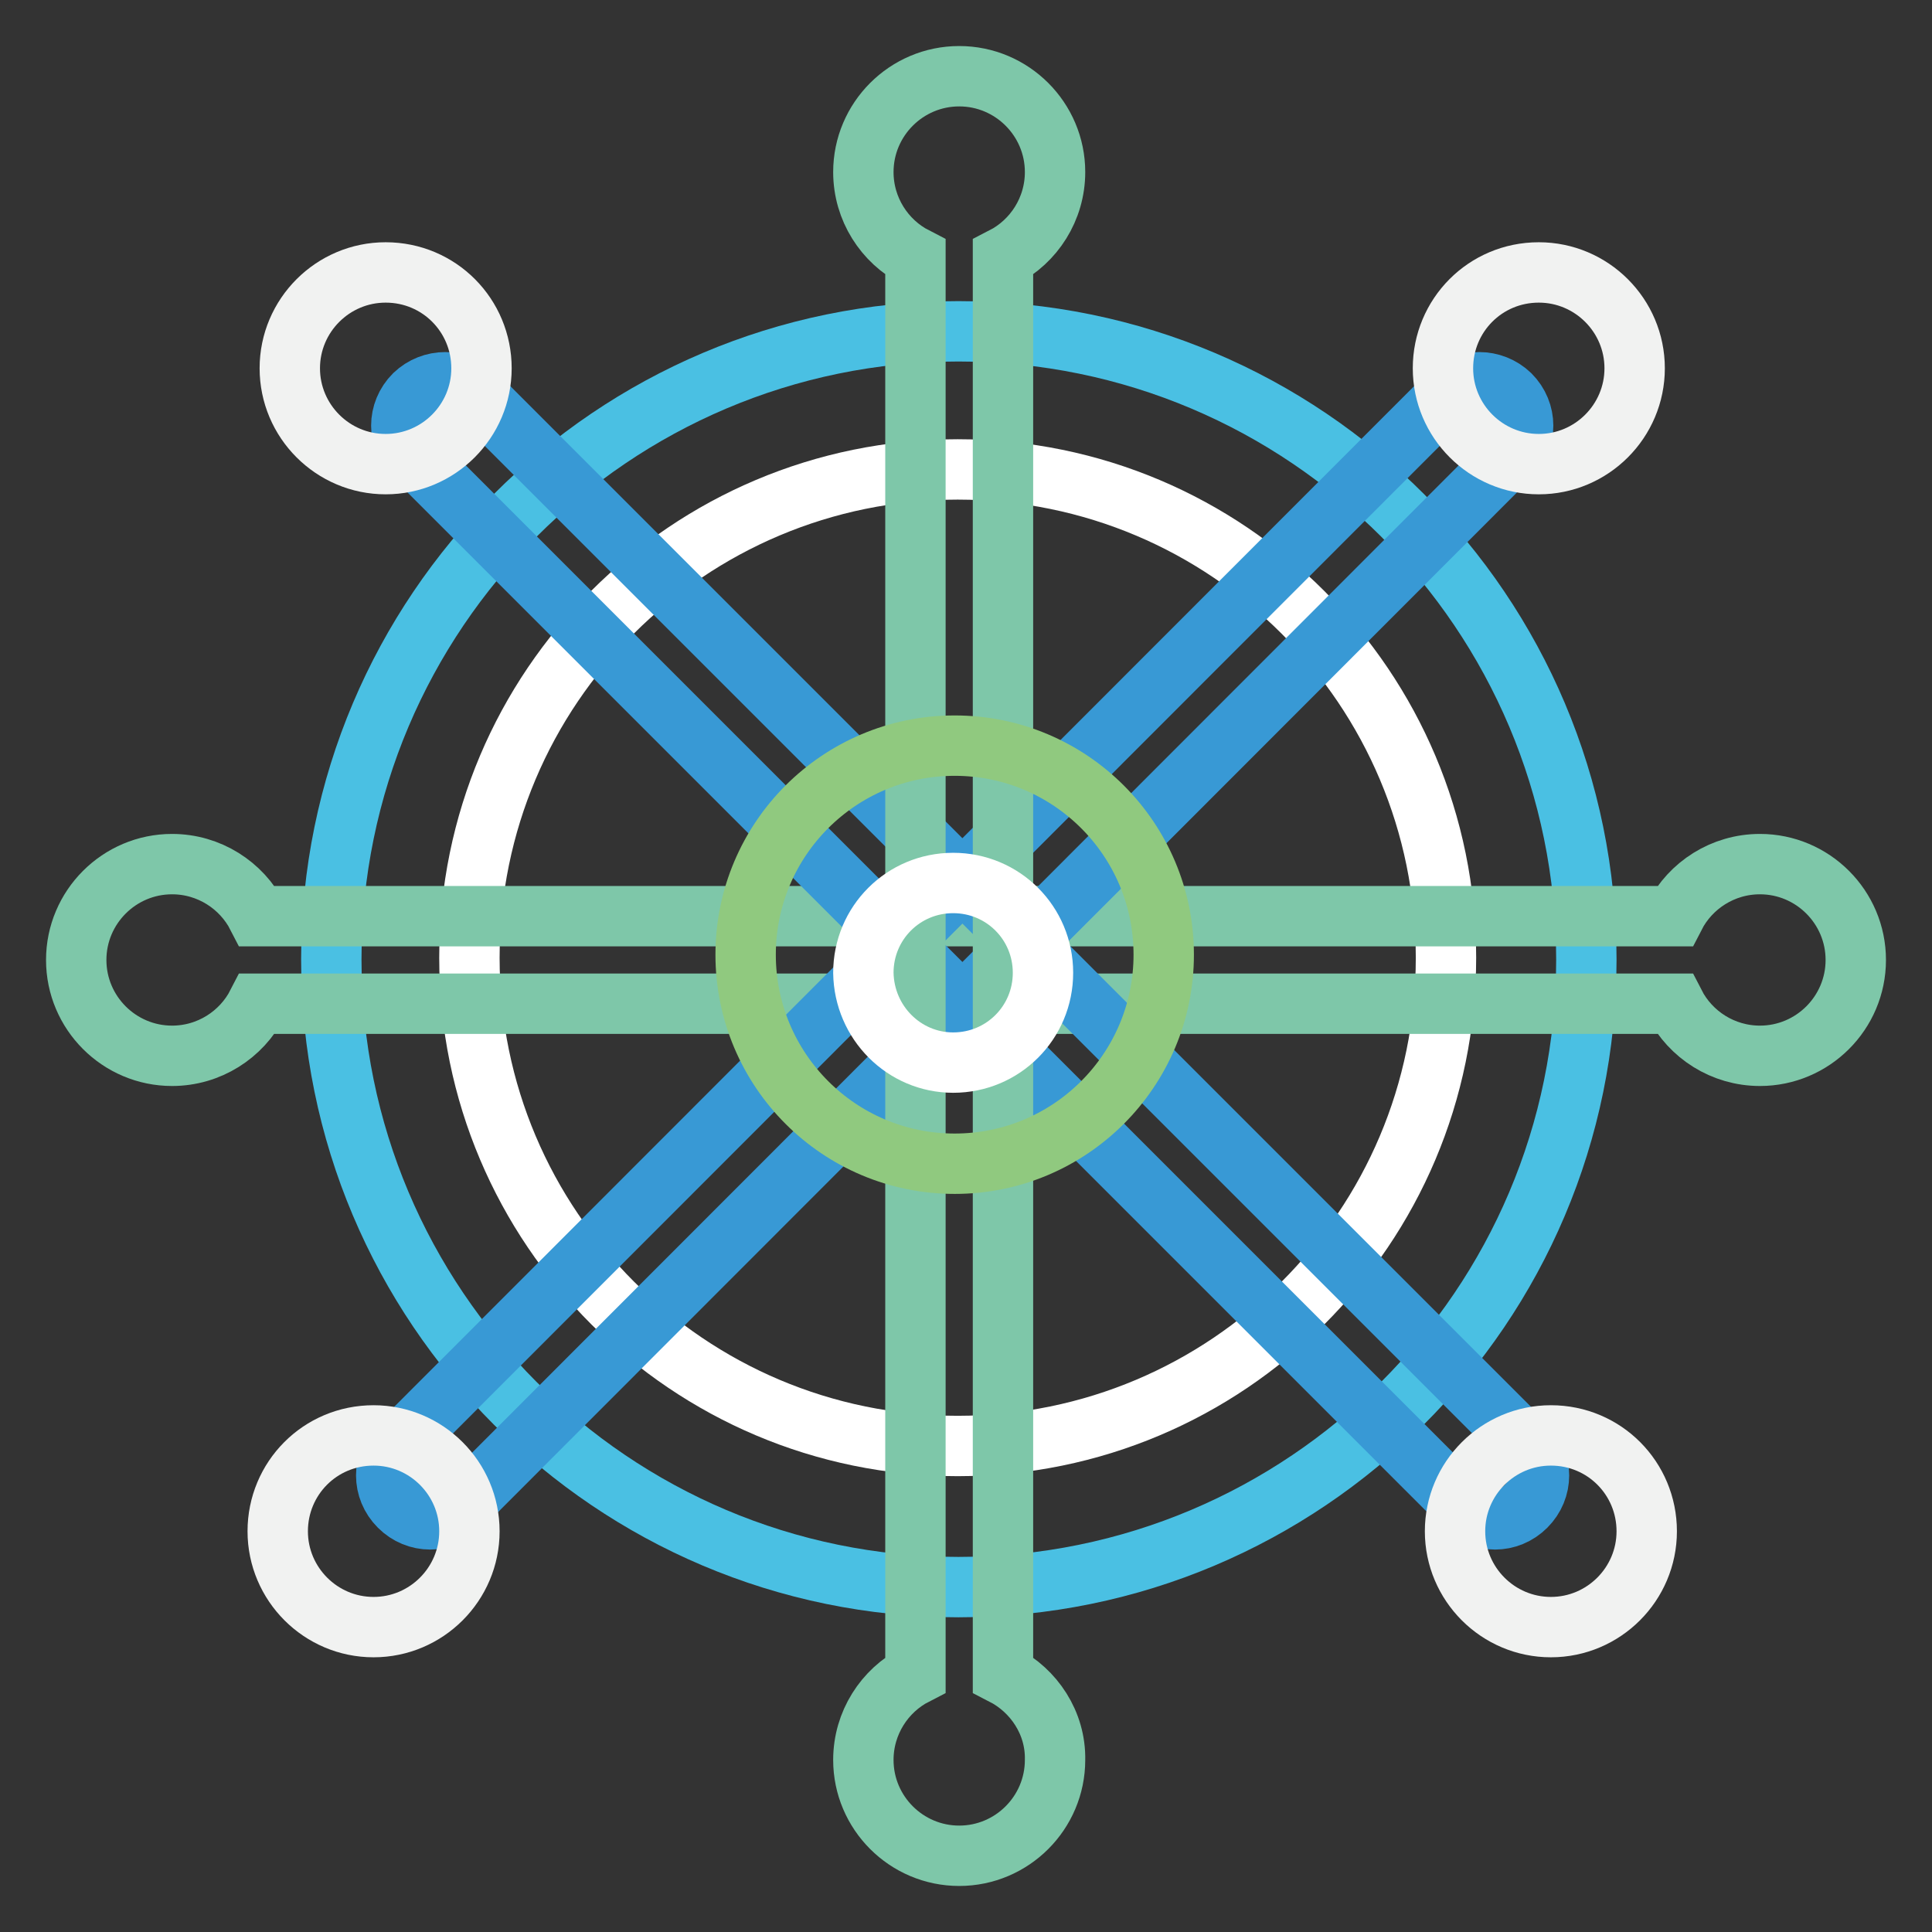
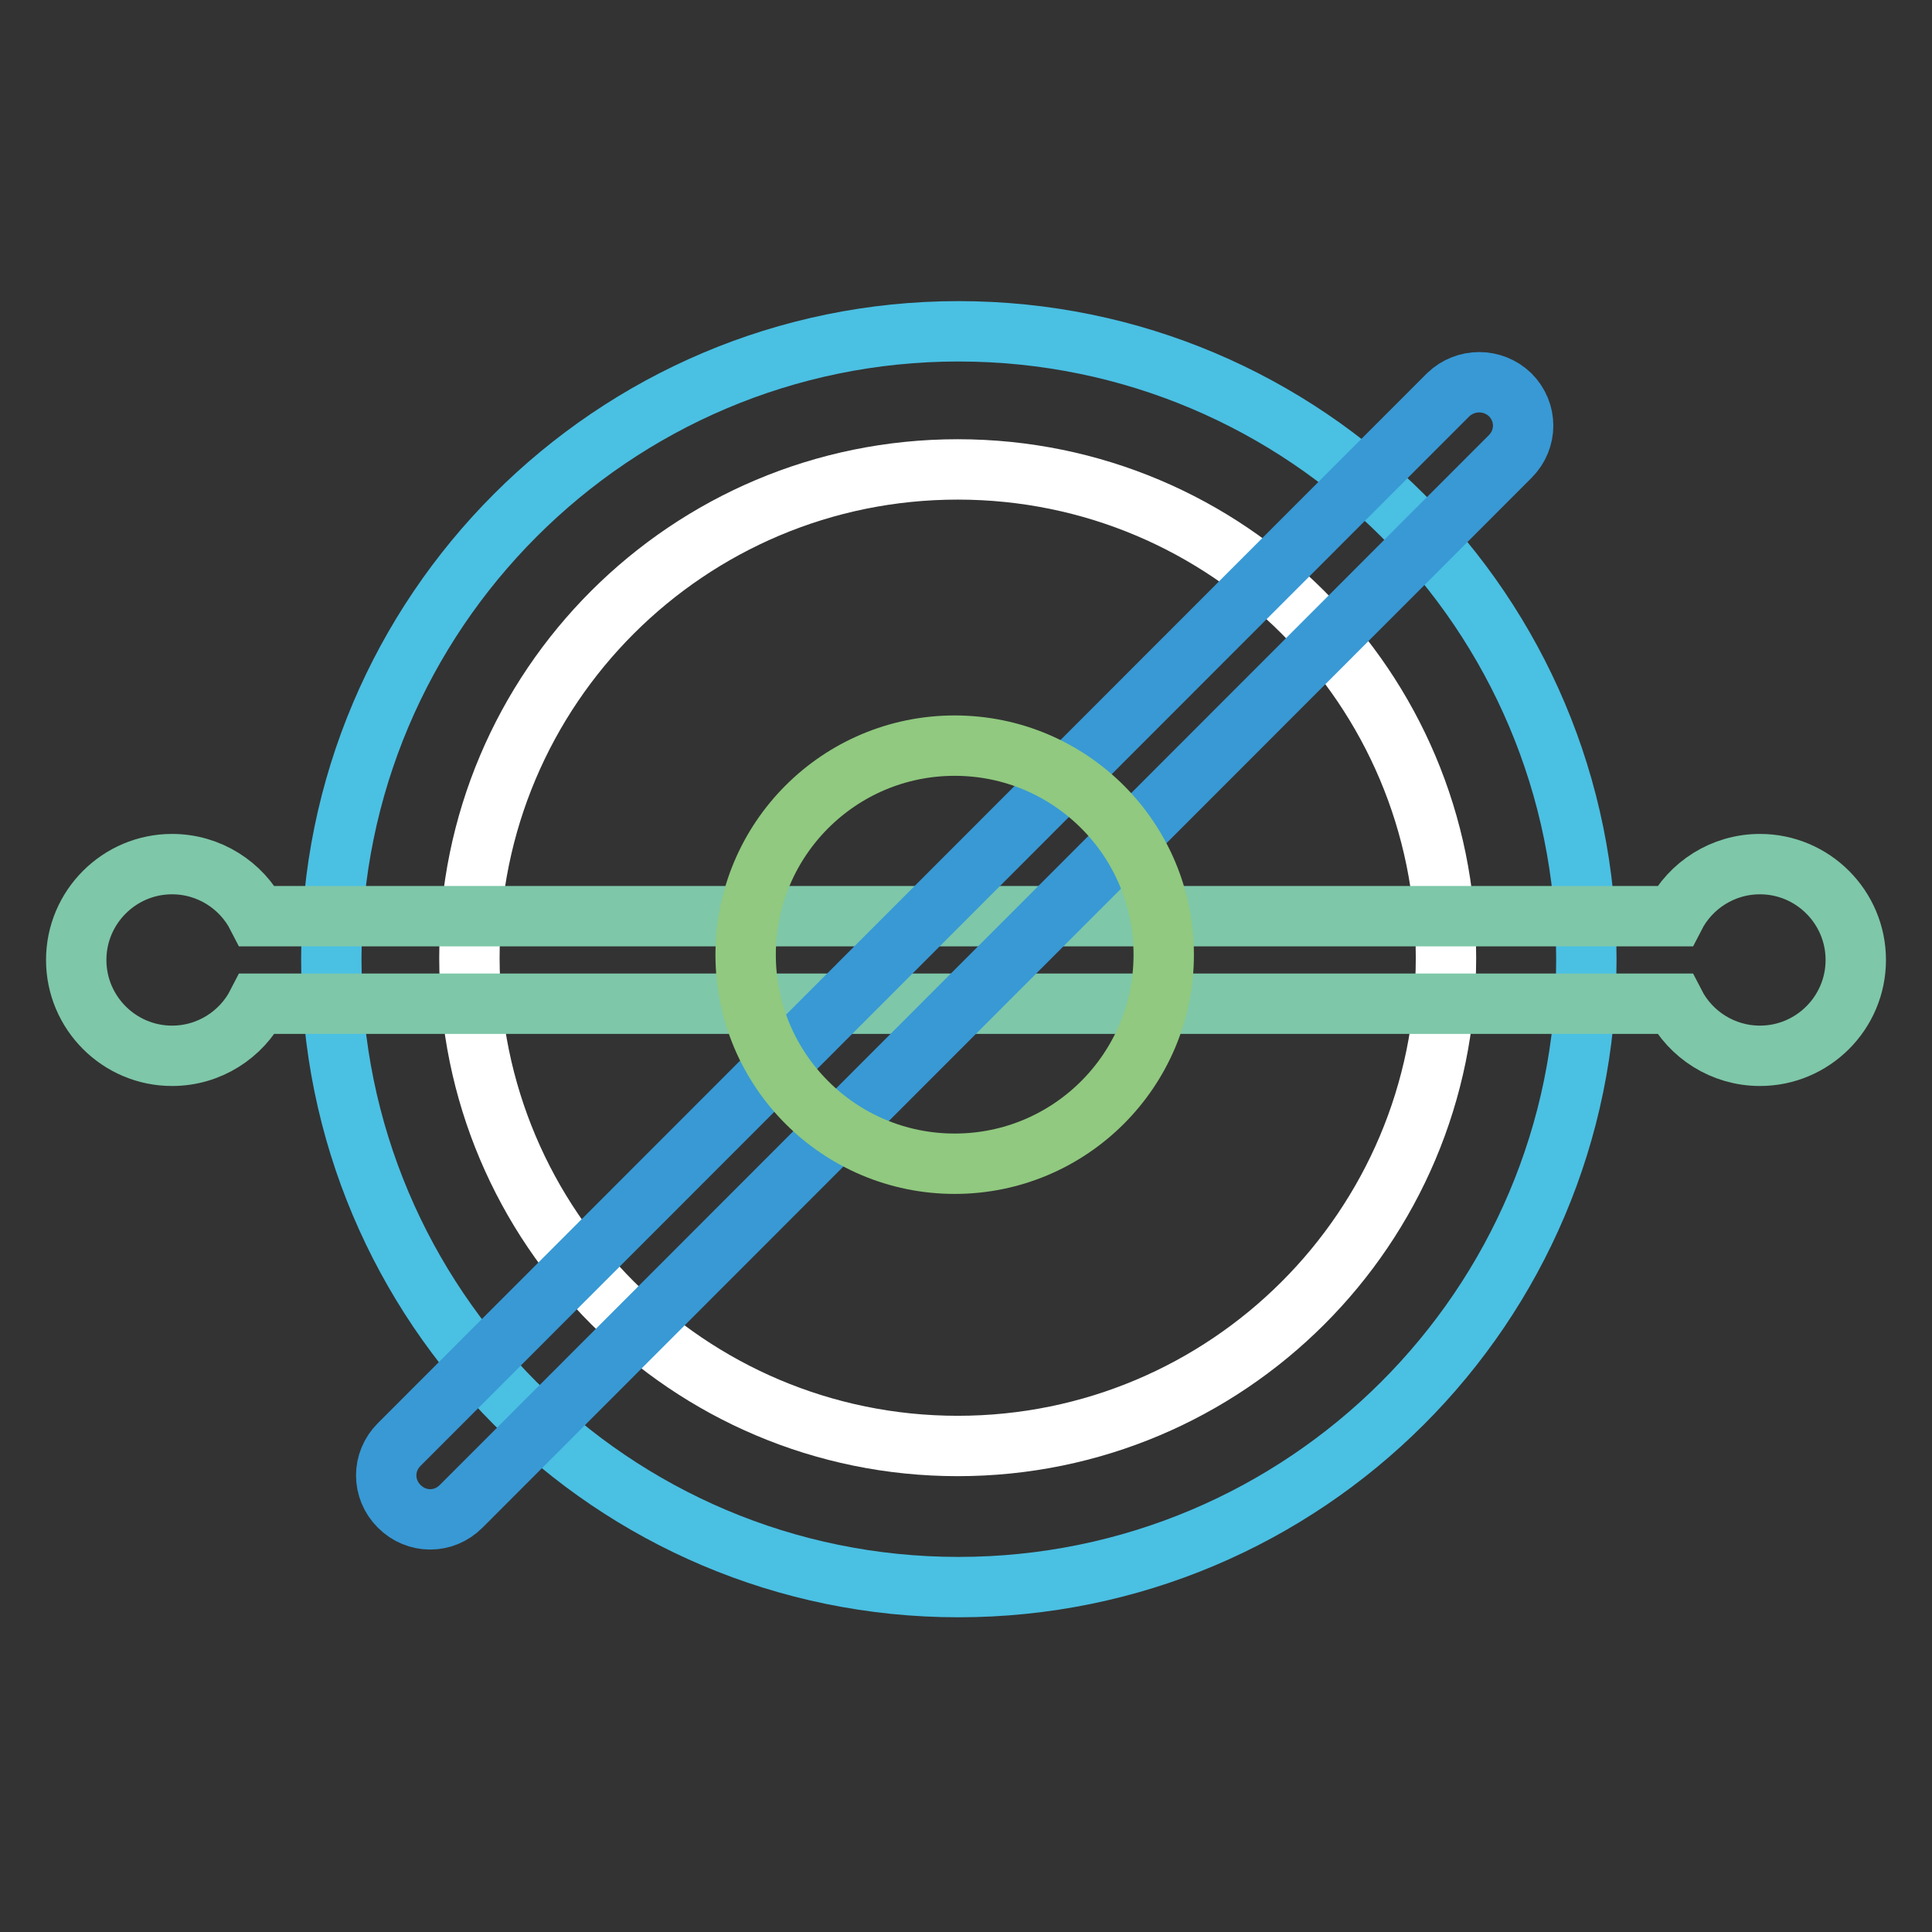
<svg xmlns="http://www.w3.org/2000/svg" version="1.1" x="0px" y="0px" viewBox="0 0 256 256" enable-background="new 0 0 256 256" xml:space="preserve">
  <rect x="0" y="0" width="256" height="256" fill="#333333" stroke="none" />
  <g>
    <path stroke-width="8" fill-opacity="0" stroke="#4ac0e3" d="M43.9,127.1c0,45.9,37.2,83.2,83.1,83.2s83.2-37.2,83.2-83.1c0,0,0,0,0-0.1c0-45.9-37.2-83.2-83.2-83.2 C81.2,43.9,43.9,81.2,43.9,127.1z" />
    <path stroke-width="8" fill-opacity="0" stroke="#ffffff" d="M126.9,191.6c35.7,0,64.7-28.9,64.7-64.7c0-35.7-28.9-64.7-64.7-64.7c-35.7,0-64.7,28.9-64.7,64.7 C62.2,162.6,91.2,191.6,126.9,191.6z" />
    <path stroke-width="8" fill-opacity="0" stroke="#7ec7a9" d="M221.9,121.4H34.1c-2.1-4.1-6.4-6.9-11.3-6.9h0c-7,0-12.7,5.7-12.7,12.7c0,7,5.7,12.7,12.7,12.7h0 c4.9,0,9.2-2.8,11.3-6.9h187.8c2.1,4.1,6.4,6.9,11.3,6.9h0c7,0,12.7-5.7,12.7-12.7c0-7-5.7-12.7-12.7-12.7h0 C228.3,114.5,224,117.3,221.9,121.4L221.9,121.4z" />
-     <path stroke-width="8" fill-opacity="0" stroke="#3899d5" d="M63.1,52.3l139.1,139.1c2.3,2.3,2.3,5.9,0,8.2c-2.3,2.3-5.9,2.3-8.2,0L54.9,60.5c-2.3-2.3-2.3-5.9,0-8.2 C57.2,50.1,60.8,50.1,63.1,52.3z" />
    <path stroke-width="8" fill-opacity="0" stroke="#3899d5" d="M191.9,52.3L52.9,191.4c-2.3,2.3-2.3,5.9,0,8.2c2.3,2.3,5.9,2.3,8.2,0L200.1,60.5c2.3-2.3,2.3-5.9,0-8.2 C197.8,50.1,194.2,50.1,191.9,52.3L191.9,52.3z" />
-     <path stroke-width="8" fill-opacity="0" stroke="#7ec7a9" d="M132.9,221.9V34.1c4.1-2.1,6.9-6.4,6.9-11.3v0c0-7-5.7-12.7-12.7-12.7c-7,0-12.7,5.7-12.7,12.7v0 c0,4.9,2.8,9.2,6.9,11.3v187.8c-4.1,2.1-6.9,6.4-6.9,11.3v0c0,7,5.7,12.7,12.7,12.7c7,0,12.7-5.7,12.7-12.7v0 C139.9,228.3,137,224,132.9,221.9z" />
-     <path stroke-width="8" fill-opacity="0" stroke="#f1f2f1" d="M51.1,36.1L51.1,36.1c7.1,0,12.7,5.7,12.7,12.7c0,7-5.7,12.7-12.7,12.7h0c-7,0-12.7-5.7-12.7-12.7 C38.4,41.8,44.1,36.1,51.1,36.1z M205.5,190.2L205.5,190.2c7.1,0,12.7,5.7,12.7,12.7s-5.7,12.7-12.7,12.7h0 c-7,0-12.7-5.7-12.7-12.7S198.5,190.2,205.5,190.2z M49.5,190.2L49.5,190.2c-7.1,0-12.7,5.7-12.7,12.7s5.7,12.7,12.7,12.7h0 c7,0,12.7-5.7,12.7-12.7S56.5,190.2,49.5,190.2z M203.9,36.1L203.9,36.1c-7.1,0-12.7,5.7-12.7,12.7c0,7,5.7,12.7,12.7,12.7h0 c7,0,12.7-5.7,12.7-12.7C216.6,41.8,210.9,36.1,203.9,36.1z" />
    <path stroke-width="8" fill-opacity="0" stroke="#90c97f" d="M126.5,154.2c15.3,0,27.7-12.4,27.7-27.7c0-15.3-12.4-27.7-27.7-27.7c-15.3,0-27.7,12.4-27.7,27.7 C98.8,141.8,111.2,154.2,126.5,154.2z" />
-     <path stroke-width="8" fill-opacity="0" stroke="#ffffff" d="M126.3,140.8c6.6,0,11.9-5.3,11.9-11.9c0-6.6-5.3-11.9-11.9-11.9c-6.6,0-11.9,5.3-11.9,11.9 C114.5,135.5,119.8,140.8,126.3,140.8z" />
  </g>
</svg>